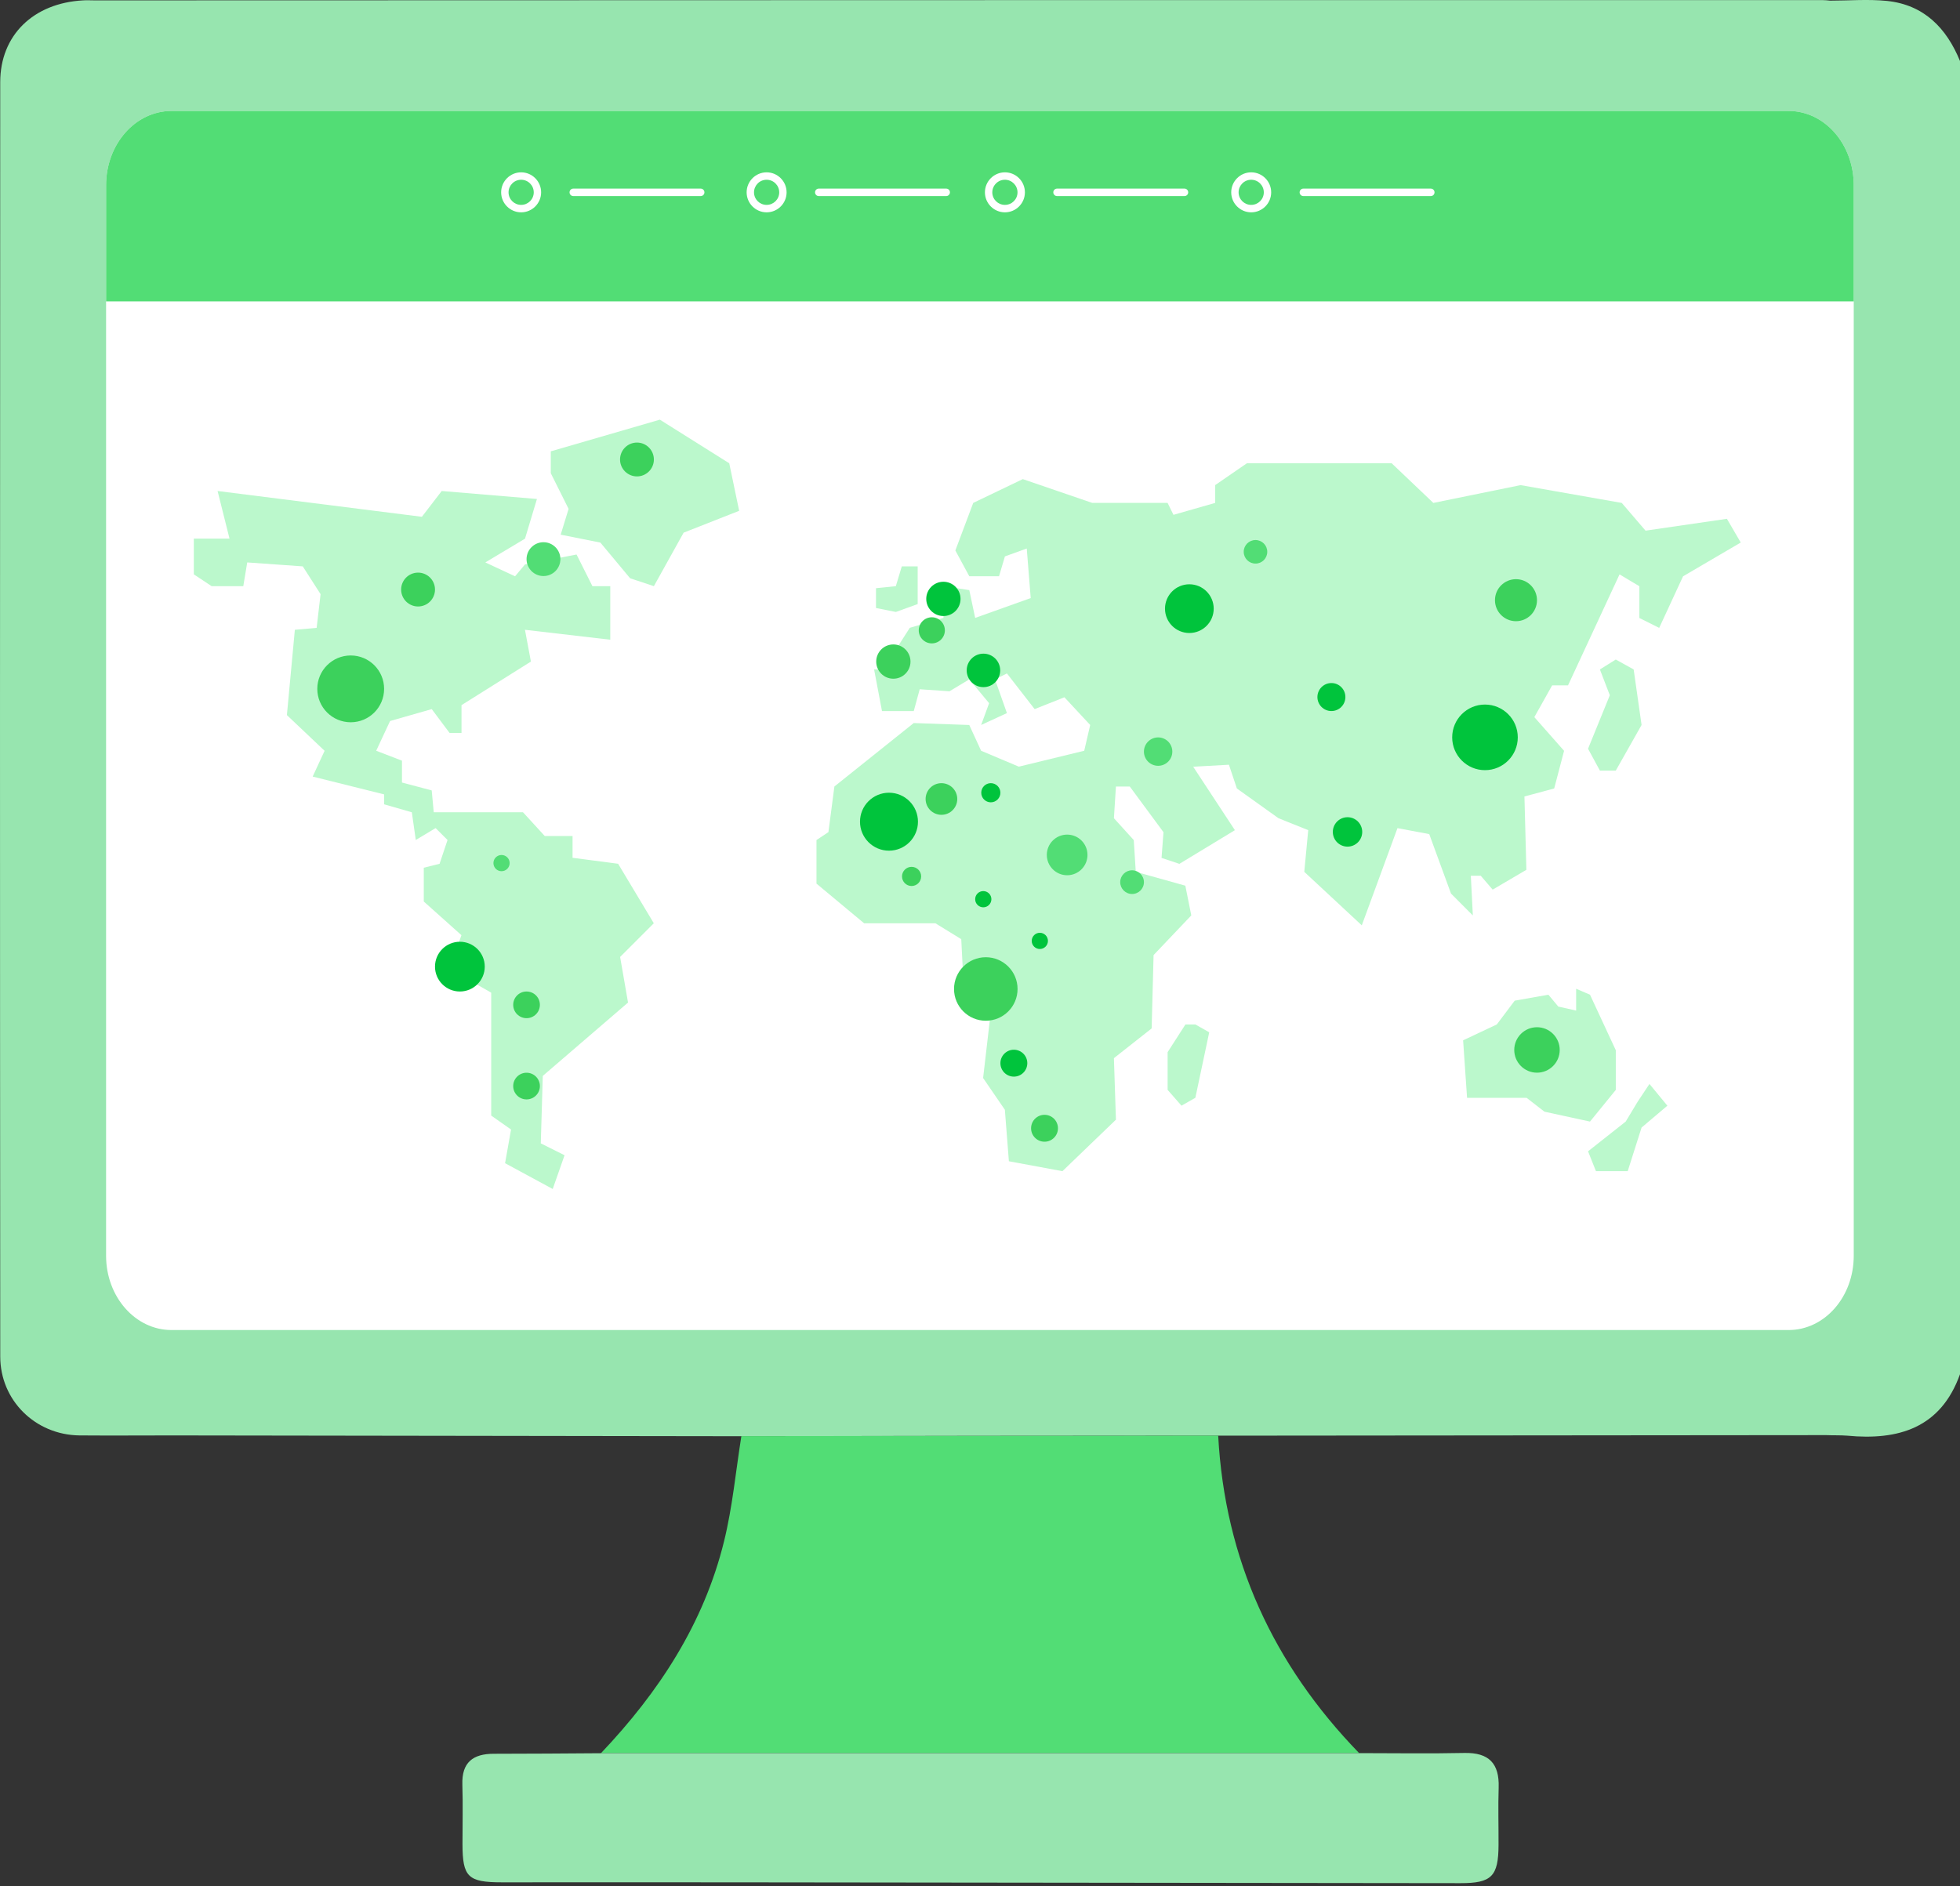
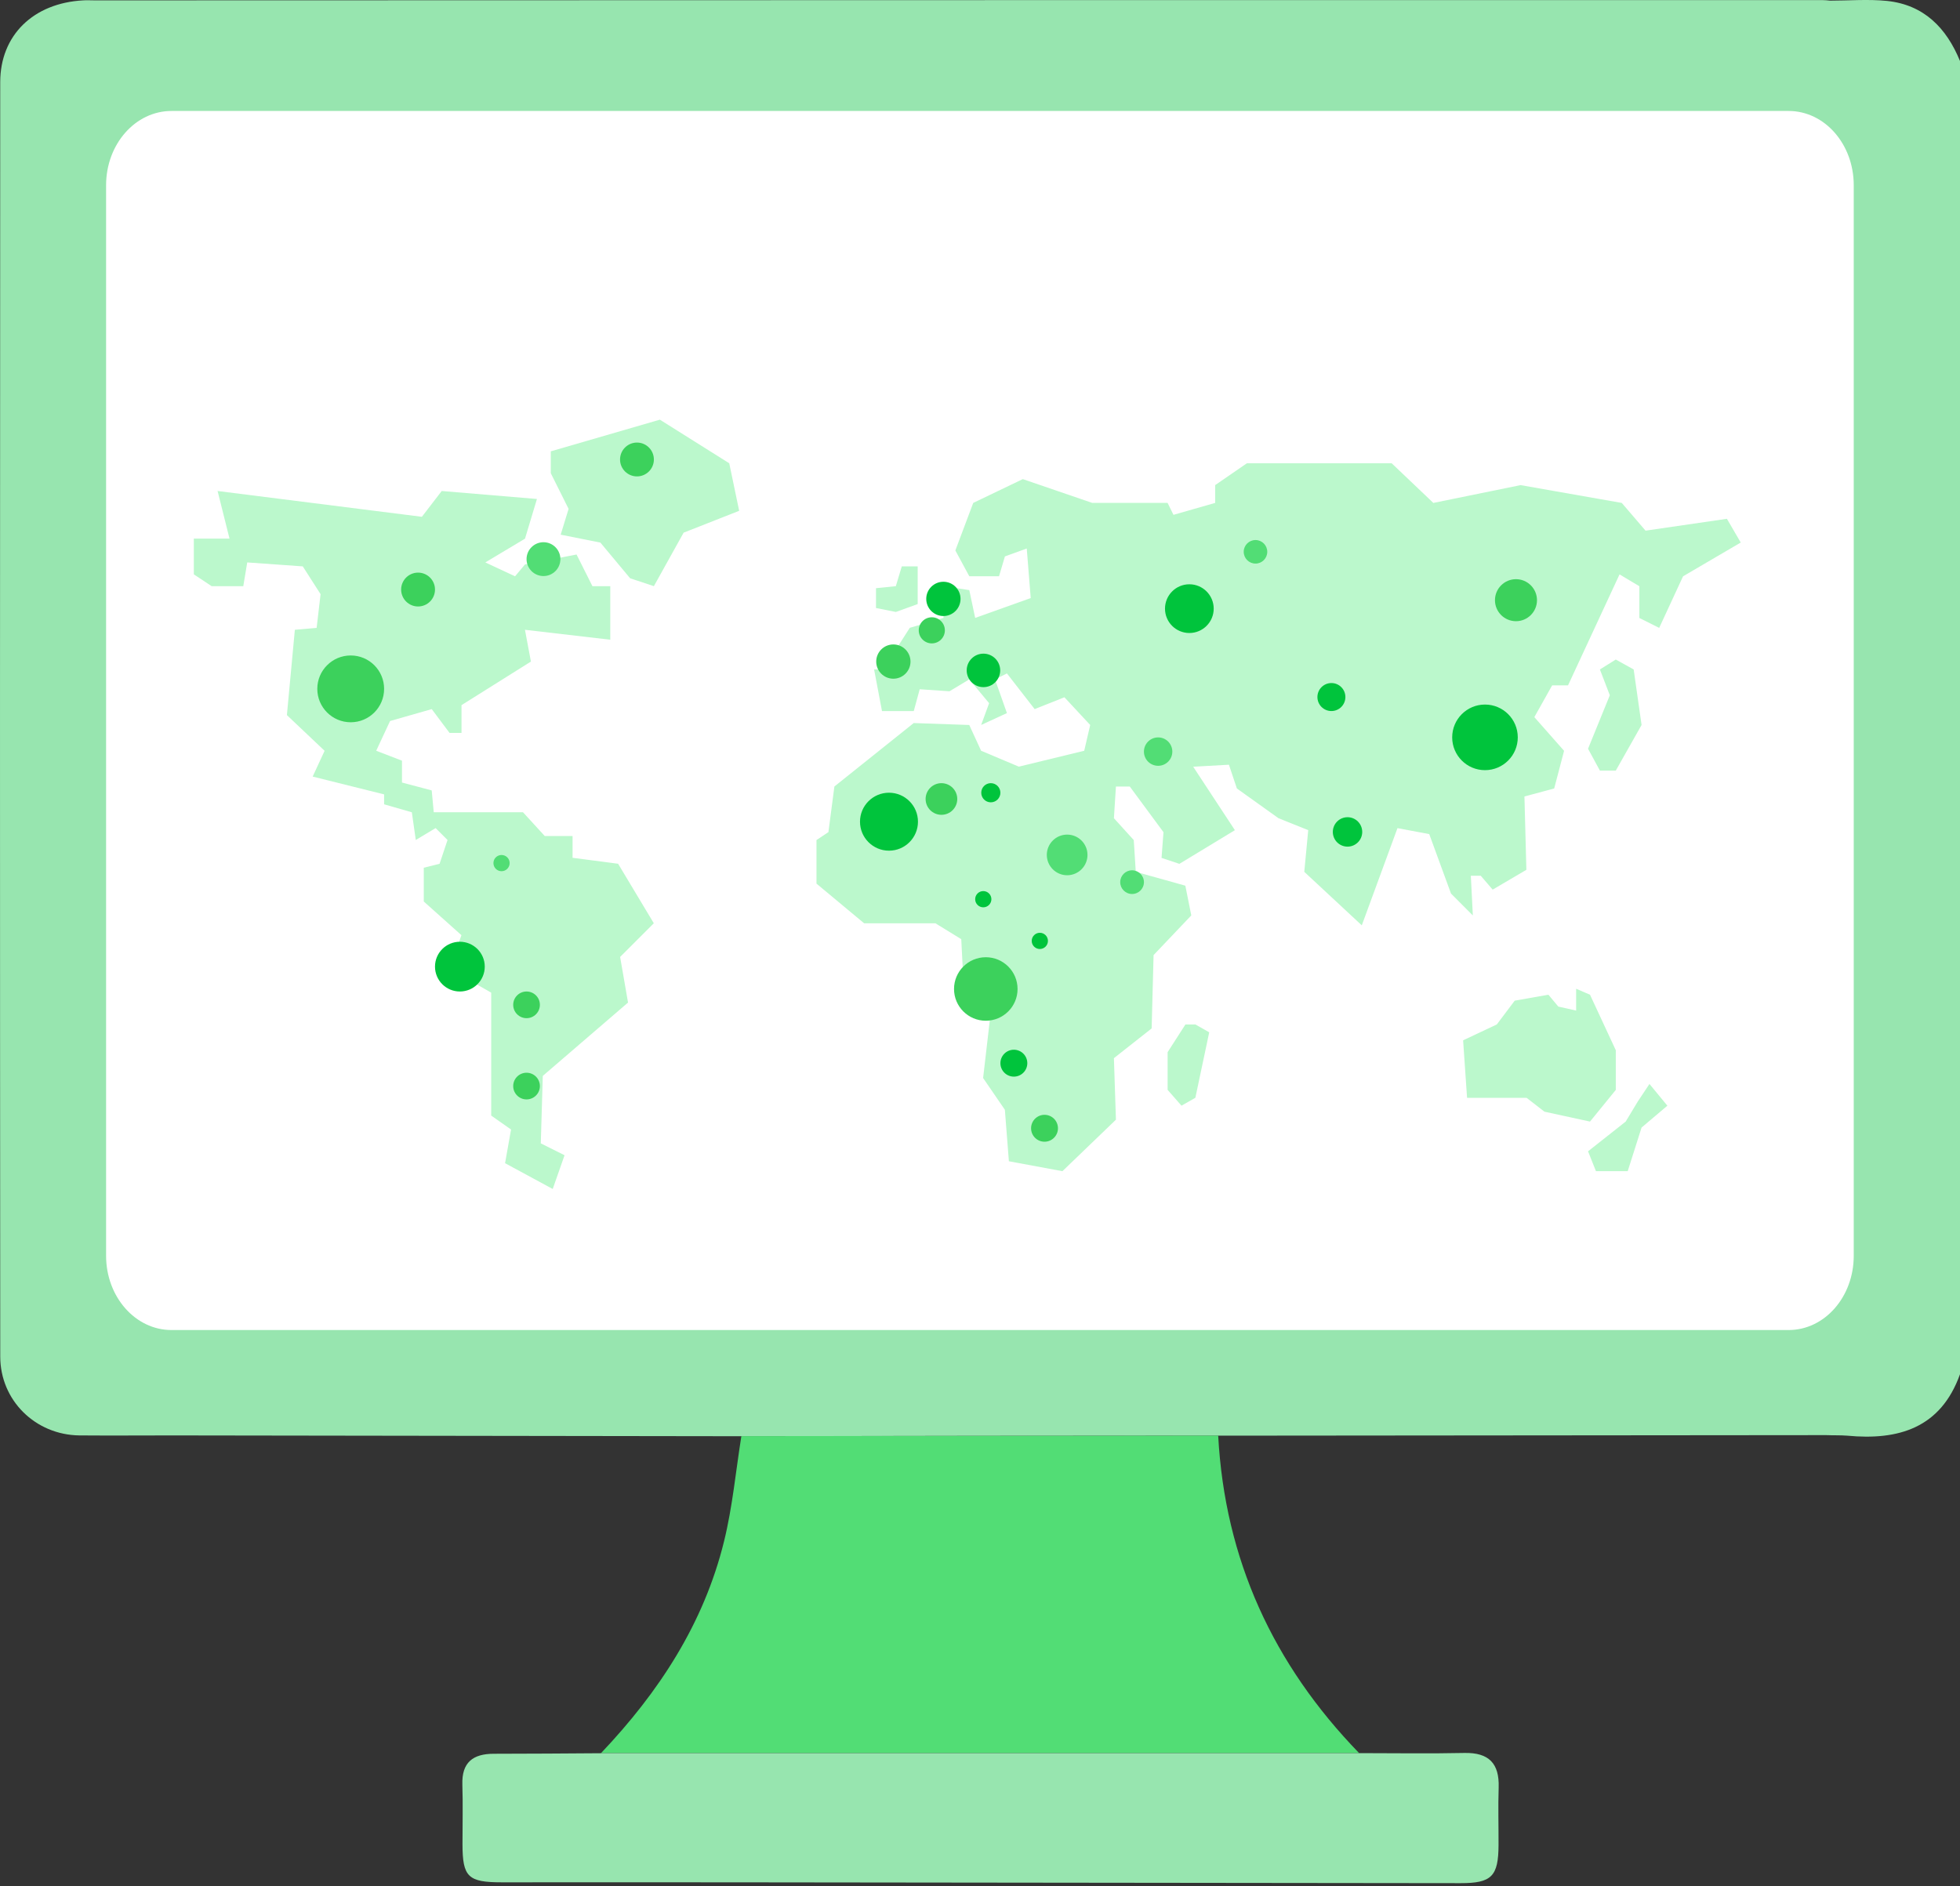
<svg xmlns="http://www.w3.org/2000/svg" width="80" height="77" viewBox="0 0 80 77" fill="none">
  <rect x="0" y="0" width="80" height="77" fill="#333333" stroke="none" />
  <g clip-path="url(#clip0_4071_62)">
    <path d="M80 2.491V56.1C79.212 58.298 77.492 58.808 75.394 58.608C75.106 58.586 74.828 58.598 74.54 58.586C66.27 58.597 57.99 58.597 49.722 58.608C43.24 58.608 36.747 58.619 30.265 58.631C22.529 58.62 14.804 58.608 7.068 58.598C5.792 58.598 4.515 58.608 3.24 58.598C1.442 58.575 0.01 57.166 0.01 55.379C-0.003 38.03 -0.003 20.693 0.009 3.356C0.009 1.436 1.363 0.126 3.393 0.015C3.549 0.004 3.704 0.015 3.871 0.015C27.379 0.004 50.876 0.004 74.384 0.004C74.495 0.004 74.595 0.015 74.695 0.026C75.472 0.026 76.248 -0.04 77.015 0.037C78.525 0.193 79.446 1.137 80 2.491Z" fill="#97E5AF" />
    <path d="M30.261 58.627C36.748 58.62 43.235 58.614 49.722 58.606C49.993 63.658 51.969 67.952 55.475 71.567C45.161 71.567 34.846 71.567 24.532 71.567C26.89 69.082 28.728 66.279 29.553 62.92C29.899 61.516 30.031 60.059 30.26 58.626L30.261 58.627Z" fill="#52DD75" />
    <path d="M24.533 71.568C34.847 71.568 45.162 71.568 55.476 71.568C56.908 71.568 58.34 71.592 59.771 71.561C60.772 71.54 61.202 71.989 61.17 72.972C61.144 73.753 61.168 74.534 61.165 75.316C61.159 76.599 60.884 76.878 59.61 76.876C49.692 76.865 39.773 76.852 29.855 76.842C26.731 76.838 23.607 76.842 20.483 76.842C19.101 76.842 18.879 76.624 18.877 75.28C18.876 74.472 18.898 73.664 18.872 72.858C18.841 71.946 19.303 71.593 20.159 71.594C21.617 71.595 23.074 71.58 24.532 71.572L24.533 71.568Z" fill="#97E5AF" />
    <path d="M75.663 7.563V51.264C75.663 52.94 74.478 54.296 73.004 54.296H6.999C5.525 54.296 4.33 52.94 4.33 51.264V7.563C4.33 5.886 5.525 4.53 6.999 4.53H73.004C74.478 4.53 75.663 5.886 75.663 7.563Z" fill="white" />
-     <path fill-rule="evenodd" clip-rule="evenodd" d="M75.663 7.563V12.303H4.33V7.563C4.33 5.886 5.525 4.53 6.999 4.53H73.004C74.478 4.53 75.663 5.886 75.663 7.563Z" fill="#52DD75" />
    <path d="M28.602 8.004H23.398C23.314 8.004 23.247 7.936 23.247 7.852C23.247 7.768 23.314 7.7 23.398 7.7H28.602C28.685 7.7 28.752 7.768 28.752 7.852C28.752 7.936 28.685 8.004 28.602 8.004Z" fill="white" />
    <path d="M38.622 8.004H33.417C33.334 8.004 33.267 7.936 33.267 7.852C33.267 7.768 33.334 7.7 33.417 7.7H38.622C38.706 7.7 38.773 7.768 38.773 7.852C38.773 7.936 38.706 8.004 38.622 8.004Z" fill="white" />
    <path d="M48.348 8.004H43.143C43.06 8.004 42.992 7.936 42.992 7.852C42.992 7.768 43.06 7.7 43.143 7.7H48.348C48.431 7.7 48.498 7.768 48.498 7.852C48.498 7.936 48.431 8.004 48.348 8.004Z" fill="white" />
    <path d="M58.401 8.004H53.196C53.113 8.004 53.046 7.936 53.046 7.852C53.046 7.768 53.113 7.7 53.196 7.7H58.401C58.485 7.7 58.552 7.768 58.552 7.852C58.552 7.936 58.485 8.004 58.401 8.004Z" fill="white" />
    <path d="M21.271 8.668C20.821 8.668 20.455 8.301 20.455 7.852C20.455 7.402 20.821 7.035 21.271 7.035C21.72 7.035 22.087 7.402 22.087 7.852C22.087 8.301 21.72 8.668 21.271 8.668ZM21.271 7.338C20.987 7.338 20.757 7.569 20.757 7.852C20.757 8.135 20.988 8.364 21.271 8.364C21.554 8.364 21.786 8.135 21.786 7.852C21.786 7.569 21.555 7.338 21.271 7.338Z" fill="white" />
    <path d="M31.29 8.668C30.841 8.668 30.475 8.301 30.475 7.852C30.475 7.402 30.841 7.035 31.29 7.035C31.74 7.035 32.106 7.402 32.106 7.852C32.106 8.301 31.74 8.668 31.29 8.668ZM31.29 7.338C31.006 7.338 30.776 7.569 30.776 7.852C30.776 8.135 31.006 8.364 31.29 8.364C31.574 8.364 31.805 8.135 31.805 7.852C31.805 7.569 31.574 7.338 31.29 7.338Z" fill="white" />
-     <path d="M41.017 8.668C40.568 8.668 40.201 8.301 40.201 7.852C40.201 7.402 40.568 7.035 41.017 7.035C41.467 7.035 41.833 7.402 41.833 7.852C41.833 8.301 41.467 8.668 41.017 8.668ZM41.017 7.338C40.733 7.338 40.502 7.569 40.502 7.852C40.502 8.135 40.733 8.364 41.017 8.364C41.301 8.364 41.531 8.135 41.531 7.852C41.531 7.569 41.3 7.338 41.017 7.338Z" fill="white" />
    <path d="M51.069 8.668C50.62 8.668 50.254 8.301 50.254 7.852C50.254 7.402 50.62 7.035 51.069 7.035C51.519 7.035 51.885 7.402 51.885 7.852C51.885 8.301 51.519 8.668 51.069 8.668ZM51.069 7.338C50.785 7.338 50.555 7.569 50.555 7.852C50.555 8.135 50.785 8.364 51.069 8.364C51.353 8.364 51.584 8.135 51.584 7.852C51.584 7.569 51.353 7.338 51.069 7.338Z" fill="white" />
    <path d="M9.934 23.929H8.638L7.911 23.446V21.988H9.368L8.881 20.044L17.22 21.097L18.029 20.044L21.916 20.37L21.429 21.989L19.809 22.96L21.023 23.526L21.428 23.042L23.533 22.637L24.181 23.93H24.909V26.115L21.427 25.71L21.67 27.007L18.837 28.786V29.921H18.35L17.622 28.948L15.921 29.434L15.355 30.648L16.407 31.053V31.945L17.621 32.267L17.704 33.159H21.347L22.235 34.129H23.37V35.018L25.229 35.261L26.686 37.69L25.311 39.065L25.634 40.927L22.155 43.921L22.073 46.676L23.043 47.16L22.56 48.538L20.615 47.485L20.859 46.11L20.049 45.541V40.523L18.348 39.552L18.834 38.177L17.297 36.802V35.423L17.942 35.262L18.267 34.291L17.78 33.805L16.971 34.291L16.81 33.16L15.678 32.834V32.429L12.762 31.702L13.249 30.65L11.71 29.192L12.035 25.71L12.924 25.631L13.085 24.256L12.358 23.121L10.091 22.96L9.93 23.93L9.934 23.929ZM24.505 22.15L22.885 21.827L23.208 20.774L22.481 19.317V18.425L26.933 17.132L29.765 18.912L30.17 20.853L27.903 21.745L26.689 23.929L25.719 23.607L24.505 22.15ZM71.052 22.15L70.486 21.179L67.165 21.663L66.195 20.531L62.065 19.804L58.504 20.531L56.802 18.911H50.895L49.599 19.803V20.53L47.897 21.017L47.657 20.53H44.581L41.747 19.559L39.724 20.53L38.994 22.471L39.563 23.524H40.777L41.017 22.714L41.908 22.392L42.07 24.415L39.803 25.225L39.563 24.09L38.51 23.928V25.225L37.135 25.629L36.566 26.517L36.97 27.327H35.677L36 29.029H37.296L37.539 28.137L38.754 28.22L39.563 27.733L40.372 28.706L40.047 29.595L41.099 29.111L40.612 27.733L41.099 27.492L42.231 28.948L43.445 28.464L44.498 29.596L44.254 30.648L41.585 31.297L40.045 30.648L39.562 29.596L37.295 29.517L34.057 32.107L33.813 33.97L33.326 34.293V36.072L35.271 37.692H38.182L39.235 38.34L39.317 39.96L40.531 40.526L40.127 44.008L41.015 45.304L41.179 47.406L43.364 47.811L45.548 45.709L45.466 43.197L47.006 41.983L47.085 38.989L48.624 37.37L48.381 36.156L46.358 35.59L46.276 34.294L45.466 33.402L45.548 32.109H46.114L47.489 33.972L47.41 35.022L48.138 35.265L50.404 33.89L48.702 31.3L50.16 31.218L50.485 32.188L52.183 33.402L53.397 33.889L53.236 35.591L55.583 37.775L57.04 33.807L58.336 34.05L59.225 36.479L60.116 37.371L60.034 35.751H60.439L60.925 36.317L62.301 35.508L62.222 32.514L63.436 32.188L63.84 30.651L62.626 29.275L63.353 27.979H64.001L66.104 23.448L66.913 23.932V25.228L67.722 25.632L68.696 23.527L71.043 22.152H71.045L71.052 22.15ZM48.79 41.821H48.385L47.658 42.953V44.492L48.224 45.137L48.79 44.815L49.356 42.142L48.79 41.821ZM36.565 24.982L37.456 24.66V23.12H36.808L36.565 23.929L35.755 24.012V24.821L36.565 24.982ZM63.604 41.091L63.2 40.607L61.825 40.85L61.094 41.821L59.719 42.469L59.88 44.816H62.309L63.039 45.382L64.898 45.786L65.951 44.493V42.874L64.898 40.607L64.332 40.364V41.255L63.604 41.091ZM65.302 27.329L65.707 28.382L64.818 30.566L65.302 31.458H65.95L67.003 29.596L66.68 27.329L65.95 26.924L65.302 27.329ZM67.325 44.25L66.842 44.977L66.355 45.786L64.818 47L65.141 47.81H66.437L67.003 46.03L68.056 45.138L67.325 44.25Z" fill="#BBF8CC" />
    <path d="M20.471 35.565C20.654 35.565 20.802 35.417 20.802 35.234C20.802 35.051 20.654 34.903 20.471 34.903C20.288 34.903 20.14 35.051 20.14 35.234C20.14 35.417 20.288 35.565 20.471 35.565Z" fill="#52DD75" />
    <path d="M46.207 36.495C46.474 36.495 46.691 36.279 46.691 36.012C46.691 35.745 46.474 35.528 46.207 35.528C45.94 35.528 45.723 35.745 45.723 36.012C45.723 36.279 45.94 36.495 46.207 36.495Z" fill="#52DD75" />
    <path d="M47.271 31.262C47.591 31.262 47.85 31.003 47.85 30.683C47.85 30.363 47.591 30.103 47.271 30.103C46.95 30.103 46.691 30.363 46.691 30.683C46.691 31.003 46.95 31.262 47.271 31.262Z" fill="#52DD75" />
    <path d="M51.245 23.007C51.51 23.007 51.725 22.792 51.725 22.526C51.725 22.261 51.51 22.046 51.245 22.046C50.979 22.046 50.764 22.261 50.764 22.526C50.764 22.792 50.979 23.007 51.245 23.007Z" fill="#52DD75" />
    <path d="M22.183 23.516C22.564 23.516 22.873 23.207 22.873 22.825C22.873 22.444 22.564 22.135 22.183 22.135C21.801 22.135 21.492 22.444 21.492 22.825C21.492 23.207 21.801 23.516 22.183 23.516Z" fill="#52DD75" />
    <path d="M43.557 35.73C44.015 35.73 44.387 35.358 44.387 34.9C44.387 34.442 44.015 34.071 43.557 34.071C43.099 34.071 42.727 34.442 42.727 34.9C42.727 35.358 43.099 35.73 43.557 35.73Z" fill="#52DD75" />
    <path d="M14.315 29.485C15.068 29.485 15.678 28.874 15.678 28.121C15.678 27.368 15.068 26.758 14.315 26.758C13.562 26.758 12.951 27.368 12.951 28.121C12.951 28.874 13.562 29.485 14.315 29.485Z" fill="#3CD15C" />
    <path d="M21.492 41.565C21.793 41.565 22.036 41.321 22.036 41.02C22.036 40.719 21.793 40.476 21.492 40.476C21.191 40.476 20.947 40.719 20.947 41.02C20.947 41.321 21.191 41.565 21.492 41.565Z" fill="#3CD15C" />
    <path d="M21.492 44.881C21.793 44.881 22.036 44.637 22.036 44.337C22.036 44.036 21.793 43.792 21.492 43.792C21.191 43.792 20.947 44.036 20.947 44.337C20.947 44.637 21.191 44.881 21.492 44.881Z" fill="#3CD15C" />
    <path d="M42.633 46.608C42.937 46.608 43.182 46.362 43.182 46.059C43.182 45.756 42.937 45.51 42.633 45.51C42.33 45.51 42.085 45.756 42.085 46.059C42.085 46.362 42.33 46.608 42.633 46.608Z" fill="#3CD15C" />
    <path d="M61.877 25.359C62.35 25.359 62.734 24.975 62.734 24.502C62.734 24.028 62.35 23.644 61.877 23.644C61.403 23.644 61.019 24.028 61.019 24.502C61.019 24.975 61.403 25.359 61.877 25.359Z" fill="#3CD15C" />
-     <path d="M62.734 43.79C63.246 43.79 63.662 43.374 63.662 42.862C63.662 42.35 63.246 41.934 62.734 41.934C62.222 41.934 61.806 42.35 61.806 42.862C61.806 43.374 62.222 43.79 62.734 43.79Z" fill="#3CD15C" />
    <path d="M17.064 24.758C17.446 24.758 17.755 24.449 17.755 24.067C17.755 23.686 17.446 23.376 17.064 23.376C16.683 23.376 16.373 23.686 16.373 24.067C16.373 24.449 16.683 24.758 17.064 24.758Z" fill="#3CD15C" />
    <path d="M25.999 19.448C26.38 19.448 26.689 19.139 26.689 18.758C26.689 18.376 26.38 18.067 25.999 18.067C25.617 18.067 25.308 18.376 25.308 18.758C25.308 19.139 25.617 19.448 25.999 19.448Z" fill="#3CD15C" />
    <path d="M38.033 26.265C38.327 26.265 38.566 26.026 38.566 25.732C38.566 25.438 38.327 25.199 38.033 25.199C37.739 25.199 37.5 25.438 37.5 25.732C37.5 26.026 37.739 26.265 38.033 26.265Z" fill="#3CD15C" />
    <path d="M36.463 27.707C36.849 27.707 37.163 27.394 37.163 27.008C37.163 26.621 36.849 26.308 36.463 26.308C36.077 26.308 35.764 26.621 35.764 27.008C35.764 27.394 36.077 27.707 36.463 27.707Z" fill="#3CD15C" />
    <path d="M38.426 33.263C38.782 33.263 39.072 32.974 39.072 32.617C39.072 32.261 38.782 31.971 38.426 31.971C38.069 31.971 37.78 32.261 37.78 32.617C37.78 32.974 38.069 33.263 38.426 33.263Z" fill="#3CD15C" />
-     <path d="M37.207 36.169C37.423 36.169 37.598 35.994 37.598 35.778C37.598 35.562 37.423 35.387 37.207 35.387C36.992 35.387 36.817 35.562 36.817 35.778C36.817 35.994 36.992 36.169 37.207 36.169Z" fill="#3CD15C" />
    <path d="M40.236 41.669C40.952 41.669 41.533 41.089 41.533 40.373C41.533 39.657 40.952 39.077 40.236 39.077C39.521 39.077 38.94 39.657 38.94 40.373C38.94 41.089 39.521 41.669 40.236 41.669Z" fill="#3CD15C" />
    <path d="M18.77 40.476C19.331 40.476 19.786 40.021 19.786 39.46C19.786 38.9 19.331 38.445 18.77 38.445C18.209 38.445 17.755 38.9 17.755 39.46C17.755 40.021 18.209 40.476 18.77 40.476Z" fill="#00C43C" />
    <path d="M42.442 38.741C42.625 38.741 42.773 38.593 42.773 38.41C42.773 38.227 42.625 38.079 42.442 38.079C42.26 38.079 42.111 38.227 42.111 38.41C42.111 38.593 42.26 38.741 42.442 38.741Z" fill="#00C43C" />
    <path d="M41.382 43.951C41.685 43.951 41.931 43.705 41.931 43.402C41.931 43.099 41.685 42.853 41.382 42.853C41.079 42.853 40.833 43.099 40.833 43.402C40.833 43.705 41.079 43.951 41.382 43.951Z" fill="#00C43C" />
    <path d="M55.001 34.562C55.332 34.562 55.601 34.293 55.601 33.962C55.601 33.63 55.332 33.361 55.001 33.361C54.669 33.361 54.401 33.63 54.401 33.962C54.401 34.293 54.669 34.562 55.001 34.562Z" fill="#00C43C" />
    <path d="M54.343 29.027C54.659 29.027 54.914 28.771 54.914 28.455C54.914 28.14 54.659 27.884 54.343 27.884C54.028 27.884 53.772 28.14 53.772 28.455C53.772 28.771 54.028 29.027 54.343 29.027Z" fill="#00C43C" />
    <path d="M60.611 31.44C61.351 31.44 61.95 30.84 61.95 30.101C61.95 29.361 61.351 28.762 60.611 28.762C59.872 28.762 59.273 29.361 59.273 30.101C59.273 30.84 59.872 31.44 60.611 31.44Z" fill="#00C43C" />
    <path d="M40.134 37.039C40.317 37.039 40.465 36.891 40.465 36.708C40.465 36.525 40.317 36.377 40.134 36.377C39.951 36.377 39.803 36.525 39.803 36.708C39.803 36.891 39.951 37.039 40.134 37.039Z" fill="#00C43C" />
    <path d="M38.506 25.148C38.892 25.148 39.205 24.835 39.205 24.448C39.205 24.062 38.892 23.749 38.506 23.749C38.12 23.749 37.806 24.062 37.806 24.448C37.806 24.835 38.12 25.148 38.506 25.148Z" fill="#00C43C" />
    <path d="M40.14 28.051C40.518 28.051 40.824 27.745 40.824 27.367C40.824 26.99 40.518 26.684 40.14 26.684C39.763 26.684 39.457 26.99 39.457 27.367C39.457 27.745 39.763 28.051 40.14 28.051Z" fill="#00C43C" />
    <path d="M36.285 34.727C36.938 34.727 37.468 34.197 37.468 33.544C37.468 32.891 36.938 32.361 36.285 32.361C35.632 32.361 35.102 32.891 35.102 33.544C35.102 34.197 35.632 34.727 36.285 34.727Z" fill="#00C43C" />
    <path d="M40.441 32.753C40.657 32.753 40.832 32.578 40.832 32.362C40.832 32.146 40.657 31.971 40.441 31.971C40.226 31.971 40.051 32.146 40.051 32.362C40.051 32.578 40.226 32.753 40.441 32.753Z" fill="#00C43C" />
    <path d="M48.545 25.841C49.094 25.841 49.539 25.396 49.539 24.847C49.539 24.298 49.094 23.852 48.545 23.852C47.996 23.852 47.551 24.298 47.551 24.847C47.551 25.396 47.996 25.841 48.545 25.841Z" fill="#00C43C" />
  </g>
  <defs>
    <clipPath id="clip0_4071_62">
      <rect width="80" height="76.875" fill="white" />
    </clipPath>
  </defs>
</svg>